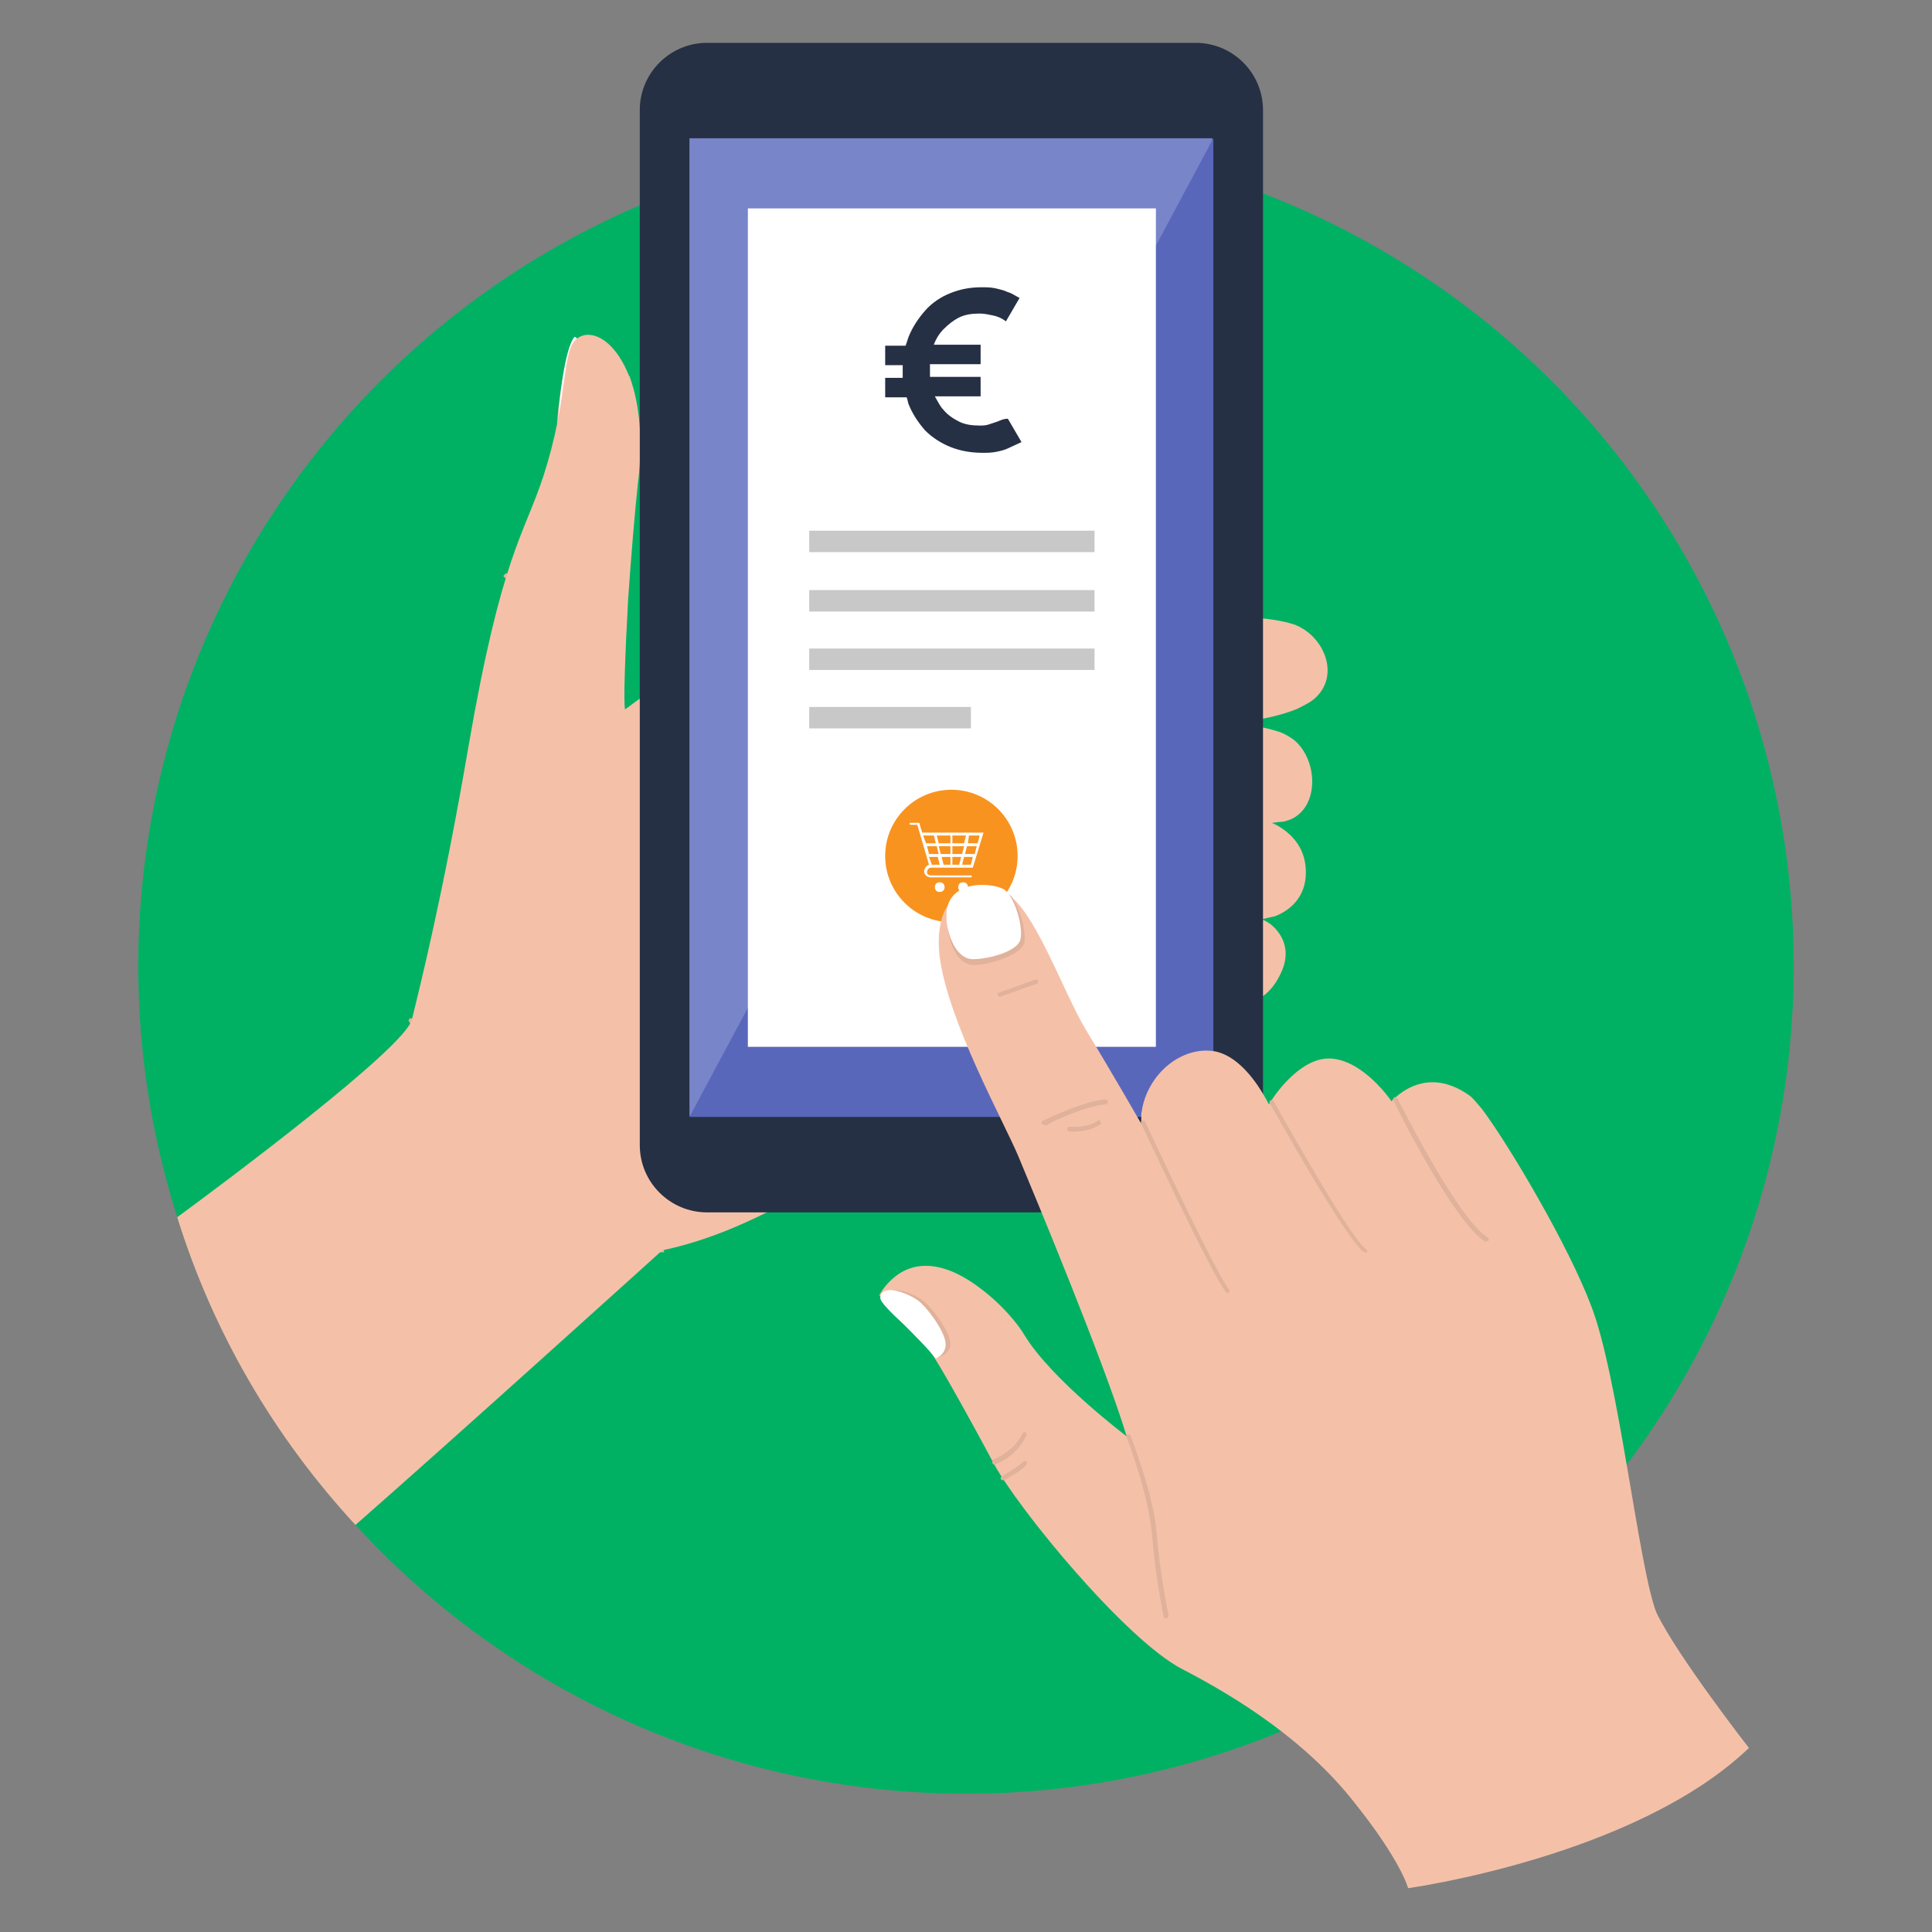
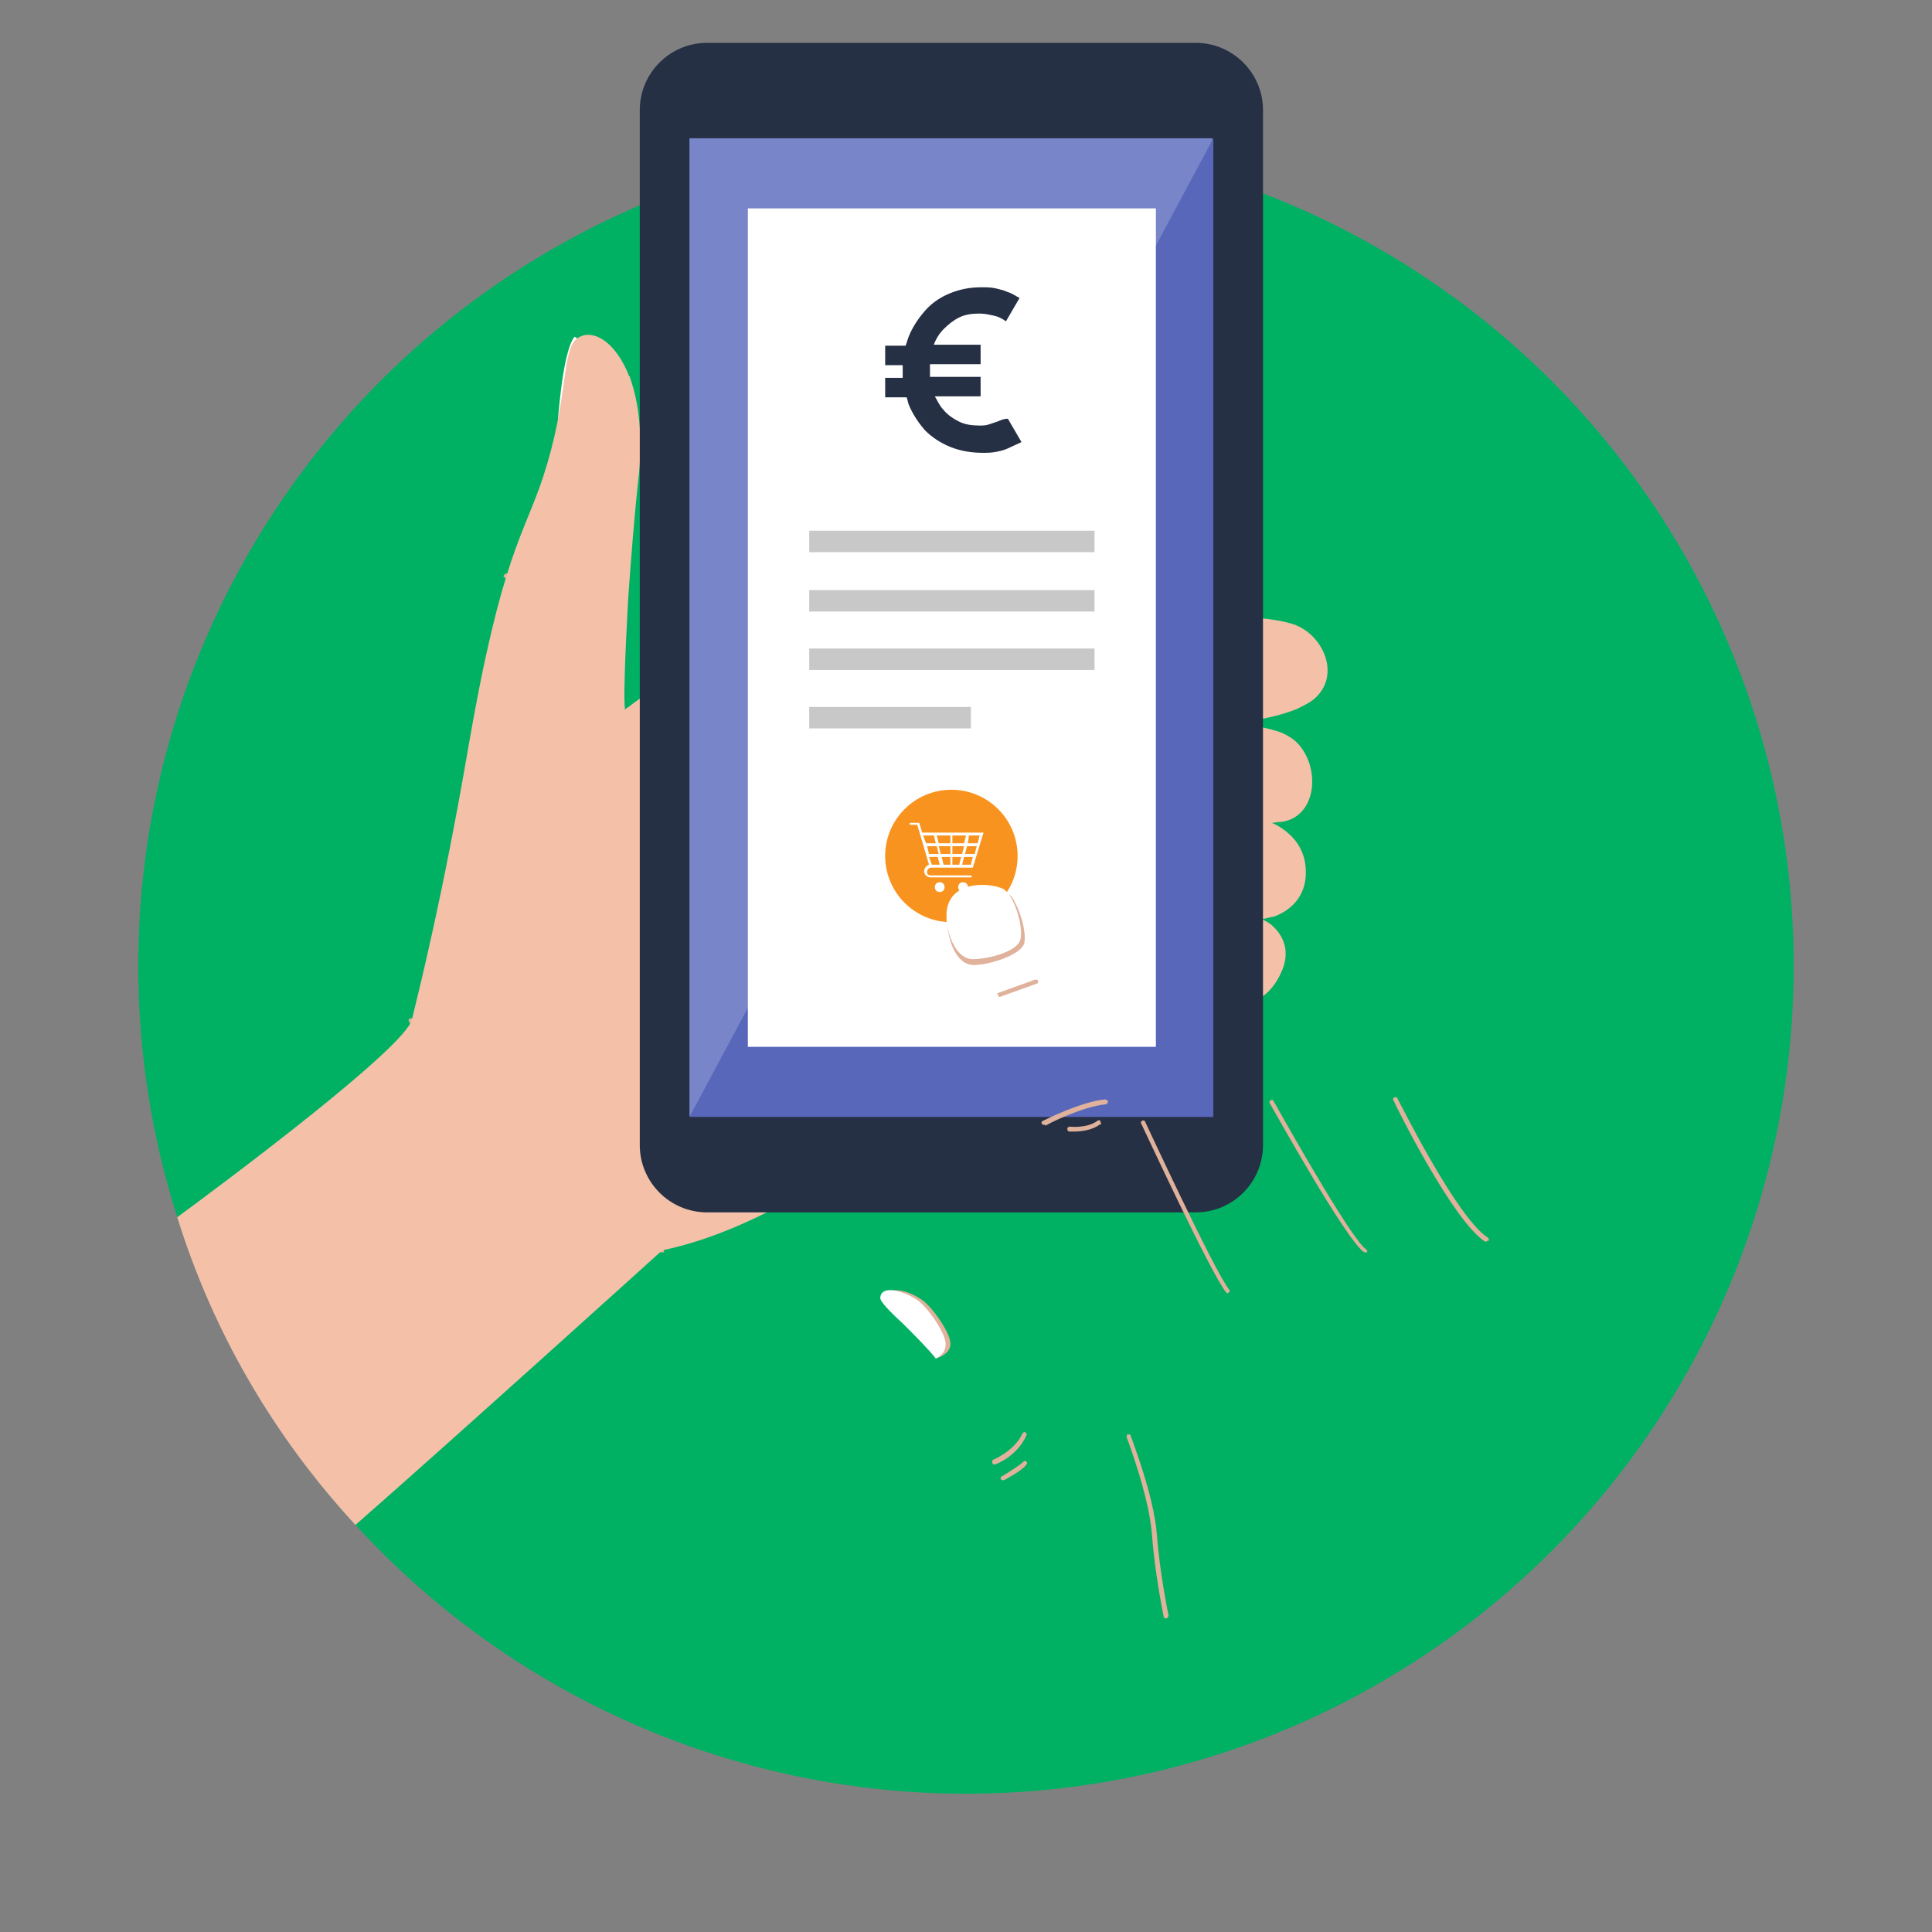
<svg xmlns="http://www.w3.org/2000/svg" version="1.1" x="0px" y="0px" viewBox="0 0 198.4 198.4" style="enable-background:new 0 0 198.4 198.4;" xml:space="preserve">
  <rect x="0" y="0" width="198.4" height="198.4" fill="#808080" stroke="none" />
  <style type="text/css">
	.st0{display:none;}
	.st1{display:inline;fill:url(#SVGID_1_);}
	.st2{display:inline;}
	.st3{fill:none;stroke:#C5E6FF;stroke-width:1.843;stroke-miterlimit:10;}
	.st4{display:inline;fill:none;stroke:#000000;stroke-width:1.843;stroke-miterlimit:10;}
	.st5{display:inline;fill:#012B3A;}
	.st6{display:inline;fill:none;stroke:#012B3A;stroke-width:1.843;stroke-miterlimit:10;}
	.st7{display:inline;fill:#FFFFFF;}
	.st8{display:inline;fill:#22B1A5;}
	.st9{display:inline;fill:#F4C1A8;}
	.st10{display:inline;fill:#5362BA;}
	.st11{display:inline;fill:#969696;}
	.st12{display:inline;fill:#E0B19B;}
	.st13{fill:#22B1A5;}
	.st14{display:inline;fill:none;stroke:#22B1A5;stroke-width:1.843;stroke-miterlimit:10;}
	.st15{fill:#FFB13E;}
	.st16{fill:none;stroke:#FFFFFF;stroke-width:0.709;stroke-miterlimit:10;}
	.st17{fill:url(#SVGID_00000057844079911164750660000003565376106719648394_);}
	.st18{display:inline;fill:#C5E6FF;}
	.st19{fill:#F4C1A8;}
	.st20{fill:#007B71;}
	.st21{fill:#FFFFFF;}
	.st22{fill:#5362BA;}
	.st23{clip-path:url(#SVGID_00000128475379138555915320000011086293174559363770_);fill:#384A9E;}
	.st24{clip-path:url(#SVGID_00000170976752408760287300000016428444044296832159_);fill:#384A9E;}
	.st25{fill:#969696;}
	.st26{fill:#646464;}
	.st27{fill:#E0B19B;}
	.st28{fill:#D55039;}
	.st29{fill:#F66B50;}
	.st30{fill:#C8C8C8;}
	.st31{clip-path:url(#SVGID_00000180342578210809994250000017593108755718132615_);}
	.st32{fill:#F9931F;}
	.st33{fill:#263044;}
	.st34{clip-path:url(#SVGID_00000122710343403934364250000010812406760672098450_);}
	.st35{fill:#8164E4;}
	.st36{clip-path:url(#SVGID_00000021819264874165284420000008119230059957385116_);}
	.st37{clip-path:url(#SVGID_00000128479776079122707230000005520560235764195727_);}
	.st38{fill:#C5E6FF;}
	.st39{fill:#00B163;}
	.st40{fill:#535F75;}
	.st41{fill:#5967BB;}
	.st42{fill:#E6E6E6;}
	.st43{opacity:0.1;}
	.st44{fill:#32A3D6;}
	.st45{fill:#AFAFAF;}
	.st46{fill:#012B3A;}
	.st47{fill:url(#SVGID_00000179638336792098927370000017798663398659445172_);}
	.st48{fill:#384A9E;}
	.st49{fill:#111D33;}
	.st50{fill:#C6D5EF;}
	.st51{fill:#C4C8E8;}
	.st52{fill:#E92550;}
	.st53{fill:url(#SVGID_00000039835845078043221220000017410023429367947187_);}
	.st54{fill:#EE1B24;}
	.st55{fill:#FCEE21;}
	.st56{fill:#672E91;}
	.st57{fill:#00A89D;}
	.st58{fill:#94268F;}
	.st59{fill:#0172BD;}
	.st60{fill:#8CC63E;}
	.st61{fill:#7885C9;}
	.st62{fill:url(#SVGID_00000156587801337795047920000018202712314949207960_);}
	.st63{fill:url(#SVGID_00000045601576511262819530000016755350134081183375_);}
	.st64{fill:#F9BE49;}
	.st65{fill:url(#SVGID_00000073718546998303123840000003257485930417626806_);}
	.st66{fill:#FECF5C;}
	.st67{display:inline;fill:#CECECE;}
	.st68{fill:#03475F;}
	.st69{fill:#50BEA7;}
	.st70{fill:#F2705B;}
	.st71{display:inline;fill:#03475F;}
	.st72{fill:#FFE2A3;}
	.st73{display:inline;fill:#2E3192;}
	.st74{display:inline;fill:none;stroke:#000000;stroke-miterlimit:10;}
	.st75{display:inline;fill:#263044;}
	.st76{display:inline;fill:none;stroke:#263044;stroke-width:19.843;stroke-miterlimit:10;}
	.st77{display:inline;fill:#D55039;}
	.st78{display:inline;fill:#F66B50;}
	.st79{display:inline;fill:#007B71;}
	.st80{display:inline;fill:none;stroke:#007B71;stroke-width:11.339;stroke-miterlimit:10;}
	.st81{fill:#EE7773;}
	.st82{fill:none;stroke:#263044;stroke-width:2.126;stroke-miterlimit:10;}
	.st83{fill:url(#SVGID_00000030474837023027996260000003250465165851940029_);}
	.st84{display:inline;fill:url(#SVGID_00000172413287546723233130000016961300367925814949_);}
</style>
  <g id="Layer_0" class="st0">
</g>
  <g id="Layer_1">
</g>
  <g id="Luvut">
</g>
  <g id="Valkoset">
</g>
  <g id="Luvut_2">
    <g>
      <g>
        <circle class="st39" cx="99.2" cy="99.2" r="85" />
      </g>
      <g>
        <g>
-           <path class="st27" d="M61.3,112.2c-0.1,0-0.1,0-0.1-0.1c-0.1-0.1-0.1-0.2,0-0.3c5.2-6.4,6.1-14.7,5.9-20.5      c-0.2-6.3-1.6-11.1-1.6-11.1c0-0.1,0-0.3,0.2-0.3c0.1,0,0.3,0,0.3,0.2c0,0,1.4,4.9,1.6,11.3c0.1,3.7-0.2,7.2-1,10.4      c-1,4-2.7,7.5-5,10.4C61.4,112.2,61.4,112.2,61.3,112.2z" />
          <path class="st27" d="M67.9,128.6c0,0-0.1,0-0.1,0c0,0-4.8-3.2-8-7.9c-0.1-0.1,0-0.3,0.1-0.3c0.1-0.1,0.3,0,0.3,0.1      c3.1,4.6,7.8,7.8,7.9,7.8c0.1,0.1,0.1,0.2,0.1,0.3C68.1,128.6,68,128.6,67.9,128.6z" />
          <path class="st27" d="M66.4,129.5c0,0-0.1,0-0.1,0c-0.1-0.1-2.5-1.7-3.6-3.2c-0.1-0.1-0.1-0.3,0.1-0.3c0.1-0.1,0.3-0.1,0.3,0.1      c1.1,1.5,3.5,3.1,3.5,3.1c0.1,0.1,0.1,0.2,0.1,0.3C66.6,129.5,66.5,129.5,66.4,129.5z" />
-           <path class="st27" d="M53.3,115.2C53.3,115.2,53.3,115.2,53.3,115.2c-3.7-1.2-6.5-3.9-8.3-6c-1.9-2.3-3-4.3-3-4.3      c-0.1-0.1,0-0.3,0.1-0.3c0.1-0.1,0.3,0,0.3,0.1c0,0,1.1,2,2.9,4.2c1.7,2.1,4.5,4.7,8,5.9c0.1,0,0.2,0.2,0.2,0.3      C53.5,115.1,53.4,115.2,53.3,115.2z" />
+           <path class="st27" d="M53.3,115.2C53.3,115.2,53.3,115.2,53.3,115.2c-3.7-1.2-6.5-3.9-8.3-6c-1.9-2.3-3-4.3-3-4.3      c-0.1-0.1,0-0.3,0.1-0.3c0.1-0.1,0.3,0,0.3,0.1c0,0,1.1,2,2.9,4.2c1.7,2.1,4.5,4.7,8,5.9c0.1,0,0.2,0.2,0.2,0.3      z" />
          <path class="st27" d="M56.3,60.7c0,0-0.1,0-0.1,0c-2-1.5-4.2-1.3-4.2-1.3c-0.1,0-0.2-0.1-0.3-0.2c0-0.1,0.1-0.2,0.2-0.3      c0.1,0,2.4-0.2,4.5,1.4c0.1,0.1,0.1,0.2,0.1,0.3C56.5,60.7,56.4,60.7,56.3,60.7z" />
          <path class="st27" d="M54.3,62.2c0,0-0.1,0-0.1,0c-1.4-0.9-1.9-1.1-2.1-1.1c0,0-0.1,0.1-0.1,0.1c-0.1,0-0.3,0-0.3-0.2      c0-0.1,0-0.2,0.1-0.3c0.1-0.1,0.4-0.3,2.6,1.1c0.1,0.1,0.1,0.2,0.1,0.3C54.5,62.2,54.4,62.2,54.3,62.2z" />
-           <path class="st27" d="M57.2,43.4c0,0,0.7,1,1.5,0.1c1-0.9,1.6-8.4,0.5-8.4C59.2,35.2,57.8,35.9,57.2,43.4z" />
        </g>
        <path class="st21" d="M58.7,43c-0.7,0.9-1.4,0-1.4,0c0.1-1.1,0.2-2.1,0.3-2.9v0c0.6-4.9,1.4-5.5,1.4-5.5c0.2,0,0.3,0.2,0.4,0.6     C59.8,37.1,59.3,42.3,58.7,43z" />
        <g>
          <path class="st19" d="M36.5,156.6c9.6-8.4,31.5-28.2,31.5-28.2c2.4-0.5,4.9-1.3,7.5-2.4c11.5-4.9,24.2-15,32.4-22.3l0.3-50.9      c-10.2,3-30.1,8.9-30.1,9.3c0,0.5-11.8,9.2-13.7,10.6c-0.2,0.1-0.2,0.2-0.2,0.2c-0.2-0.6,0-5.8,0.3-11.3c0.3-4.4,0.7-9.1,1-11.9      c0.6-4.7,0.1-8.4-0.8-10.9c0-0.1,0-0.1-0.1-0.2c-1.2-3-3-4.4-4.5-4.2c-0.5,0.1-0.8,0.3-1.1,0.6c-1.3,1.6-0.7,6.2-3.2,13.9      c-2,6.1-4.3,8.1-7.7,27.8c-2.6,15.2-5,24.7-5.8,28c-0.7,2.9-19.2,16.7-24.1,20.3C21.9,136.9,28.2,147.6,36.5,156.6z" />
          <path class="st19" d="M125.5,84.1c0.5,0.2,1,0.3,1.7,0.4c-0.8,0.4-1.4,1.1-1.7,2.2c-0.2,0.6-0.3,1.3-0.3,2.1      c0,0.8,0.1,1.7,0.3,2.5c0.4,1.4,1.1,2.6,2,3.1c-1.2,0.4-1.9,1.8-1.7,4c0.2,3,1.2,4.3,2.4,4.4c0.2,0,0.4,0,0.7-0.1l0,0      c0.9-0.3,1.9-1.2,2.6-2.7c1.1-2.2,0.3-3.9-0.8-4.9c-0.3-0.3-0.7-0.5-1.1-0.7c0.4-0.1,0.8-0.2,1.3-0.3c1.6-0.6,3.2-2,3.2-4.5      c0-2-0.9-3.3-2-4.2c-0.5-0.4-1-0.7-1.5-0.9c0.3,0,0.6-0.1,0.9-0.1c0.3,0,0.6-0.1,0.9-0.2c0,0,0,0,0,0c3.1-1.2,3-6.1,0.5-8.2v0      c-0.4-0.3-0.9-0.6-1.4-0.8c-1.2-0.4-2.2-0.6-3.1-0.7c-0.9-0.2-1.7-0.2-2.2-0.3c0.6,0,1.4-0.1,2.2-0.2c1.6-0.2,3.3-0.6,4.8-1.2      c0,0,0,0,0,0l0,0c0.6-0.3,1.2-0.6,1.6-0.9c2.8-2.2,1.4-6.1-1.3-7.5c-0.1-0.1-0.3-0.1-0.4-0.2c-1.4-0.5-3.2-0.7-4.7-0.8      c-1.2,0-2.3,0-2.7,0.1c-0.1,0-0.2,0-0.2,0l-1.2,10.7c0,0,0.4,0,1.2,0c0.2,0.8-1.9,8.7-1.9,8.7S124.1,83.6,125.5,84.1z" />
        </g>
        <g>
          <path class="st33" d="M122.8,124.5H72.6c-3.8,0-6.9-3.1-6.9-6.9V11.3c0-3.8,3.1-6.9,6.9-6.9h50.2c3.8,0,6.9,3.1,6.9,6.9v106.3      C129.7,121.4,126.6,124.5,122.8,124.5z" />
          <rect x="70.8" y="14.2" class="st61" width="53.7" height="100.4" />
          <polygon class="st41" points="124.6,114.7 70.8,114.7 124.6,14.2     " />
        </g>
        <rect x="76.8" y="21.4" class="st21" width="41.9" height="86.1" />
        <circle class="st32" cx="97.7" cy="87.9" r="6.8" />
        <g>
          <path class="st21" d="M96.5,90.6c-0.3,0-0.5,0.2-0.5,0.5s0.2,0.5,0.5,0.5c0.3,0,0.5-0.2,0.5-0.5S96.8,90.6,96.5,90.6z" />
          <path class="st21" d="M98.9,90.6c-0.3,0-0.5,0.2-0.5,0.5s0.2,0.5,0.5,0.5c0.3,0,0.5-0.2,0.5-0.5S99.2,90.6,98.9,90.6z" />
          <path class="st21" d="M95.6,89.1h4.3l1.1-3.6h-6.3l-0.3-1h-0.9c-0.1,0-0.1,0.1-0.1,0.1c0,0.1,0.1,0.1,0.1,0.1h0.7l1.2,4.1      c-0.3,0.1-0.5,0.4-0.5,0.7c0,0.3,0.3,0.6,0.7,0.6h4.1c0.1,0,0.1-0.1,0.1-0.1c0-0.1-0.1-0.1-0.1-0.1h-4.1c-0.2,0-0.4-0.1-0.4-0.3      C95.2,89.3,95.4,89.1,95.6,89.1z M95.7,88.8L95.4,88h0.9l0.2,0.8H95.7z M97.6,88.8h-0.7L96.7,88h0.9V88.8z M97.6,87.7h-1      l-0.2-0.8h1.2V87.7z M99.7,88.8h-0.9L99,88h0.9L99.7,88.8z M99.5,85.8h1.1l-0.2,0.8h-1L99.5,85.8z M100.3,86.9l-0.2,0.8h-1      l0.2-0.8H100.3z M97.8,85.8h1.4l-0.2,0.8h-1.2V85.8z M97.8,86.9H99l-0.2,0.8h-1V86.9z M97.8,88h0.9l-0.2,0.8h-0.7V88z       M97.6,85.8v0.8h-1.2l-0.2-0.8H97.6z M94.8,85.8h1.1l0.2,0.8h-1L94.8,85.8z M95.4,87.7l-0.2-0.8h1l0.2,0.8H95.4z" />
        </g>
        <path class="st33" d="M102.4,43.3c-0.3,0.1-0.6,0.2-0.9,0.3c-0.3,0.1-0.6,0.1-0.9,0.1c-0.8,0-1.5-0.1-2.1-0.4     c-0.6-0.3-1.2-0.7-1.6-1.2c-0.4-0.4-0.6-0.9-0.9-1.4l4.7,0v-2l-5.2,0c0-0.2,0-0.5,0-0.8c0-0.2,0-0.3,0-0.5l5.2,0v-2l-4.8,0     c0.2-0.6,0.6-1.2,1-1.6c0.5-0.5,1-0.9,1.6-1.2c0.6-0.3,1.3-0.4,2.1-0.4c0.5,0,0.9,0.1,1.4,0.2s0.9,0.3,1.3,0.6l1.4-2.4     c-0.4-0.2-0.8-0.5-1.2-0.6c-0.4-0.2-0.9-0.3-1.3-0.4c-0.5-0.1-0.9-0.1-1.4-0.1c-1.2,0-2.2,0.2-3.2,0.6c-1,0.4-1.9,1-2.6,1.8     c-0.7,0.8-1.3,1.7-1.7,2.7c-0.1,0.3-0.2,0.6-0.3,0.9l-2.1,0v2l1.8,0c0,0.2,0,0.3,0,0.5c0,0.3,0,0.5,0,0.8l-1.8,0v2l2.2,0     c0.1,0.2,0.1,0.4,0.2,0.7c0.4,1,1,1.9,1.7,2.7c0.7,0.7,1.6,1.3,2.6,1.7c1,0.4,2.1,0.6,3.3,0.6c0.5,0,0.9,0,1.4-0.1     c0.5-0.1,0.9-0.2,1.3-0.4c0.4-0.2,0.9-0.4,1.3-0.6l-1.4-2.4C103,43,102.7,43.2,102.4,43.3z" />
        <path class="st30" d="M83.1,72.6h16.6v2.2H83.1V72.6z M83.1,68.8h29.3v-2.2H83.1V68.8z M83.1,62.8h29.3v-2.2H83.1V62.8z      M83.1,56.7h29.3v-2.2H83.1V56.7z" />
        <g>
-           <path class="st19" d="M179.6,179.5c-11.7,11.2-35,14.4-35,14.4s-0.7-2.8-5.6-8.9c-4.9-6.2-11.8-10.6-17.6-13.6      c-5.8-3-16.9-16.5-19.4-21.2c-1.7-3.2-4.9-9-6-10.7c-1.1-1.8-5.7-6.5-5.7-6.5c0.1-0.2,0.2-0.3,0.3-0.5c0,0,0,0,0,0      c2.9-4,7-2.6,10.2-0.1c0,0,0,0,0,0c2,1.5,3.7,3.5,4.4,4.7c2.8,4.6,10.5,10.4,10.5,10.4c-2.3-7.6-9.6-25.1-11.1-28.7      c-1.5-3.6-7.2-13.8-8.1-20.5c-0.8-6.7,3.5-8.3,6.6-6.7c3.1,1.5,6,10.2,8.5,14.3c2.5,4.1,5.6,9.5,5.6,9.5c0-0.3,0-0.5,0-0.8l0,0      c0-0.1,0-0.2,0-0.2l0,0c0-0.2,0.1-0.4,0.1-0.6l0,0c0.7-3.5,3.8-6.1,6.9-5.9c2.4,0.1,4.3,2.5,5.3,4.1c0.5,0.8,0.8,1.4,0.8,1.4      s0.1-0.1,0.2-0.3c0,0,0,0,0,0l0,0c0.7-1.1,3.2-4.5,6.1-4.4c2.5,0.1,4.7,2.4,5.7,3.6c0.4,0.5,0.6,0.8,0.6,0.8s0.1-0.2,0.4-0.4      c1-0.9,3.8-2.9,7.6-0.2c0.3,0.2,0.7,0.7,1.3,1.4c0,0,0,0,0,0c2.9,3.9,8.9,14.1,11.2,20.2c2.8,7.2,4.9,27,6.7,31.5      C172.2,170,179.6,179.5,179.6,179.5z" />
          <g>
            <path class="st27" d="M119.7,166.2c-0.1,0-0.2-0.1-0.2-0.2c0,0-0.9-4.3-1.2-8.4c-0.3-4-2.6-10-2.6-10c0-0.1,0-0.3,0.1-0.3       c0.1,0,0.3,0,0.3,0.1c0,0.1,2.4,6.1,2.7,10.2c0.3,4,1.2,8.3,1.2,8.3C120,166,119.9,166.2,119.7,166.2       C119.7,166.2,119.7,166.2,119.7,166.2z" />
            <path class="st27" d="M126.1,132.8c-0.1,0-0.1,0-0.2-0.1c-1.6-2-8.4-16.7-8.7-17.3c-0.1-0.1,0-0.3,0.1-0.3       c0.1-0.1,0.3,0,0.3,0.1c0.1,0.2,7.1,15.3,8.6,17.2c0.1,0.1,0.1,0.3,0,0.3C126.2,132.7,126.1,132.8,126.1,132.8z" />
            <path class="st27" d="M140.2,128.6c0,0-0.1,0-0.1,0c-1.8-1.1-9.4-14.8-9.7-15.3c-0.1-0.1,0-0.3,0.1-0.3c0.1-0.1,0.3,0,0.3,0.1       c2.2,3.9,8.1,14.3,9.5,15.2c0.1,0.1,0.1,0.2,0.1,0.3C140.3,128.6,140.2,128.6,140.2,128.6z" />
            <path class="st27" d="M152.6,127.5c0,0-0.1,0-0.1,0c-3.3-2.1-9.2-14-9.4-14.5c-0.1-0.1,0-0.3,0.1-0.3c0.1-0.1,0.3,0,0.3,0.1       c0.1,0.1,6.1,12.3,9.3,14.3c0.1,0.1,0.1,0.2,0.1,0.3C152.7,127.4,152.7,127.5,152.6,127.5z" />
            <path class="st27" d="M97.3,95.1c0.2,2,1.1,4,2.7,4c1.5,0,4.9-1,5.2-2.3c0.2-1.3-0.5-3.5-1.3-4.7C103.1,91,97,90.7,97.3,95.1z" />
            <path class="st27" d="M96.1,139.5c0,0,1.6-0.4,1.5-1.6c-0.1-1.2-1.9-3.7-2.9-4.4c-1.7-1.2-3.8-1.4-3.8-0.2       C90.8,134,94.5,137.3,96.1,139.5z" />
            <path class="st27" d="M107.2,115.5c-0.1,0-0.2,0-0.2-0.1c-0.1-0.1,0-0.3,0.1-0.3c0.2-0.1,4-2,6.4-2.2c0.1,0,0.2,0.1,0.3,0.2       c0,0.1-0.1,0.2-0.2,0.3c-2.4,0.2-6.2,2.1-6.2,2.2C107.3,115.5,107.3,115.5,107.2,115.5z" />
            <path class="st27" d="M110.3,116.2c-0.3,0-0.5,0-0.5,0c-0.1,0-0.2-0.1-0.2-0.3c0-0.1,0.1-0.2,0.3-0.2l0,0c0,0,1.7,0.2,2.8-0.6       c0.1-0.1,0.3-0.1,0.3,0.1c0.1,0.1,0.1,0.3-0.1,0.3C112.1,116.1,110.9,116.2,110.3,116.2z" />
            <path class="st27" d="M102.6,102.4l-0.2-0.4l3.9-1.4c0.1,0,0.3,0,0.3,0.1c0,0.1,0,0.3-0.1,0.3L102.6,102.4z" />
            <path class="st27" d="M102.1,150.4c-0.1,0-0.2-0.1-0.2-0.2c0-0.1,0-0.3,0.1-0.3c0,0,2.2-0.9,3-2.7c0.1-0.1,0.2-0.2,0.3-0.1       c0.1,0.1,0.2,0.2,0.1,0.3C104.5,149.5,102.3,150.4,102.1,150.4C102.1,150.4,102.1,150.4,102.1,150.4z" />
            <path class="st27" d="M103,152c-0.1,0-0.2,0-0.2-0.1c-0.1-0.1,0-0.3,0.1-0.3c0.5-0.3,1.8-1.1,2.2-1.5c0.1-0.1,0.2-0.1,0.3,0       c0.1,0.1,0.1,0.2,0,0.3c-0.4,0.6-2.1,1.5-2.3,1.6C103.1,152,103.1,152,103,152z" />
          </g>
          <g>
            <path class="st21" d="M104.8,96.4c-0.2,1.3-3.3,2.1-4.9,2.1c-1.5,0-2.5-2-2.7-4c0-0.3,0-0.5,0-0.8c0.3-3.6,5.1-3,6-2.3       c0.2,0.2,0.5,0.5,0.7,0.9C104.6,93.6,105,95.4,104.8,96.4z" />
            <path class="st21" d="M96.1,139.5c-0.8-1-2.1-2.3-3.3-3.5h0c-1.3-1.2-2.4-2.3-2.4-2.7c0-0.6,0.5-0.9,1.3-0.8       c0.7,0.1,1.6,0.4,2.5,1c1,0.7,2.8,3.2,2.9,4.4C97.2,139.1,96.1,139.5,96.1,139.5z" />
          </g>
        </g>
      </g>
    </g>
  </g>
  <g id="Mallit">
</g>
  <g id="Yms" class="st0">
</g>
</svg>